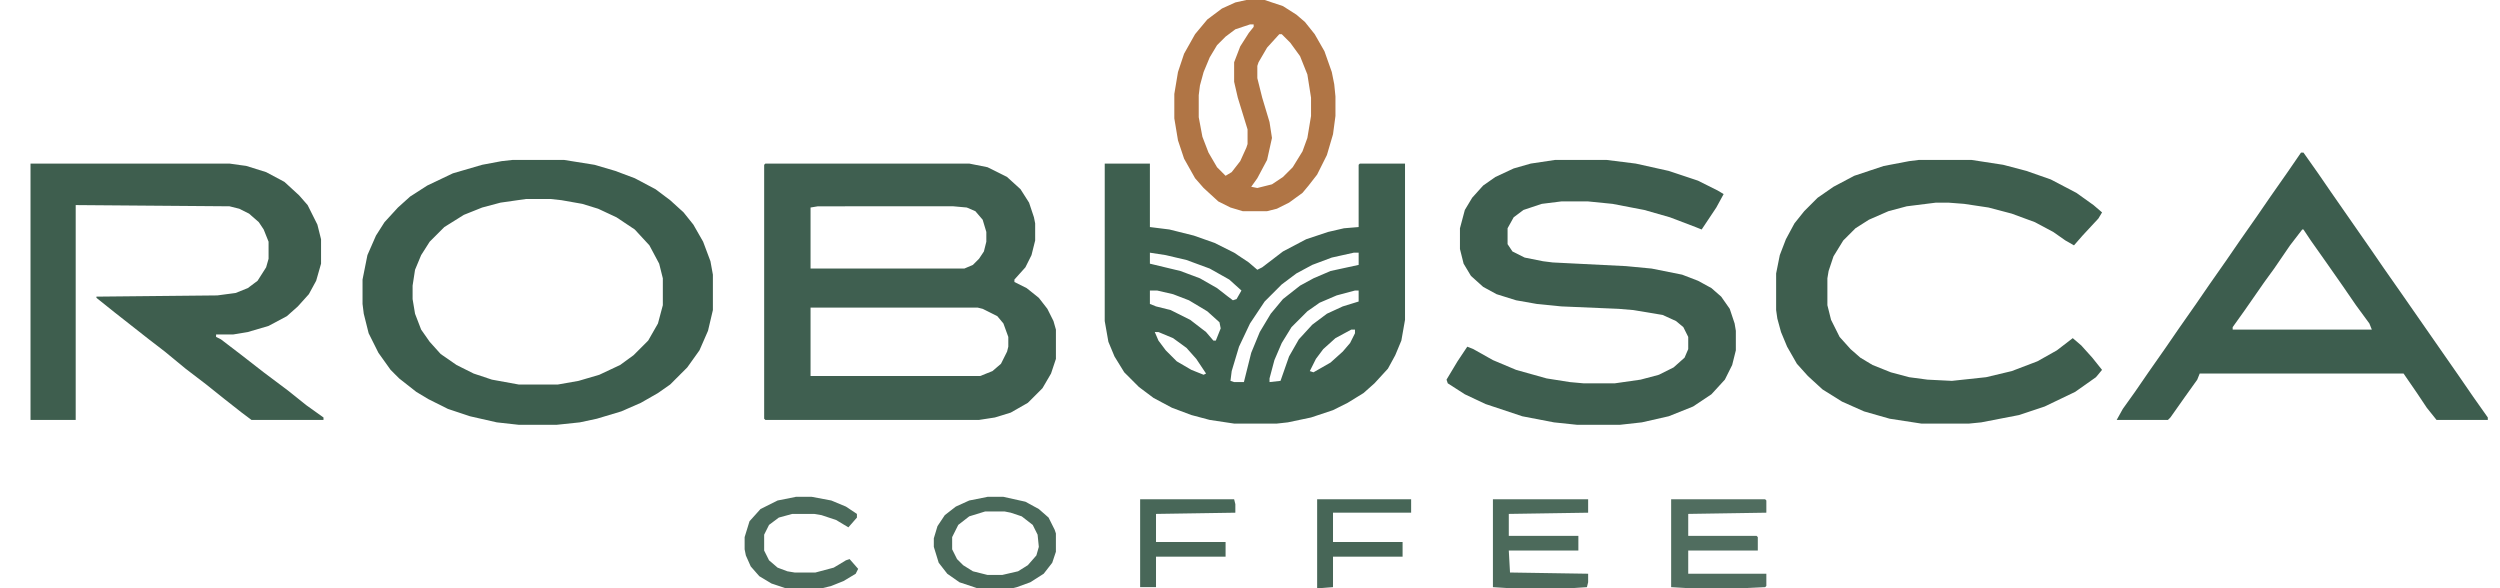
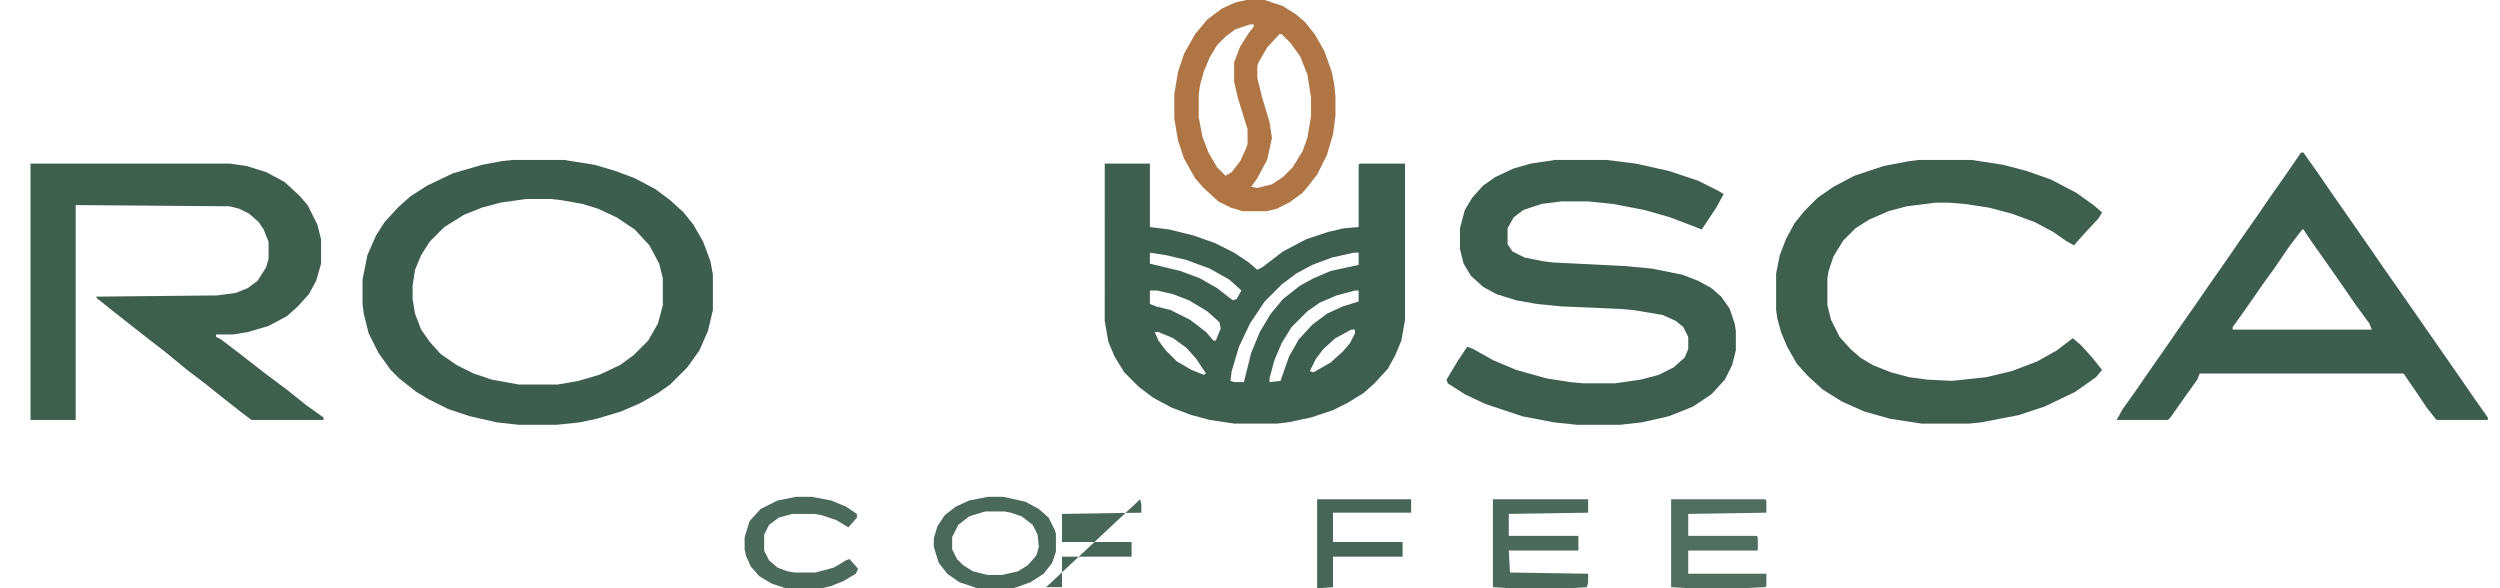
<svg xmlns="http://www.w3.org/2000/svg" viewBox="0 0 2048 482">
  <path d="M905 134h37v52l16 2 20 5 17 6 16 8 12 8 7 6 4-2 17-13 19-10 18-6 13-3 12-1v-51l1-1h37v128l-3 17-5 12-6 11-11 12-9 8-13 8-12 6-18 6-19 4-9 1h-35l-20-3-15-4-16-6-15-8-12-9-12-12-8-13-5-12-3-17zm37 73v9l25 6 16 6 14 8 9 7 4 3 3-1 4-7-10-9-16-9-19-7-17-4zm167 0l-18 4-16 6-13 7-12 9-14 14-12 18-9 19-6 20-1 8 3 1h8l6-24 7-17 9-15 10-12 14-11 11-6 14-6 23-5v-10zm-167 31v11l5 2 12 3 16 8 13 10 6 7h2l4-10-1-5-10-9-15-9-13-5-13-3zm168 0l-15 4-14 6-10 7-13 13-8 13-6 14-4 15v3l9-1 7-20 8-14 11-12 12-9 13-6 13-4v-9zm-3 32l-13 7-10 9-6 8-5 10 3 1 14-8 10-9 6-7 4-8v-3zm-161 2l3 7 6 8 9 9 12 7 10 4 2-1-8-12-8-9-11-8-12-5z" fill="#3E5F4F" />
-   <path d="M627 134h167l15 3 16 8 11 10 7 11 4 12 1 5v14l-3 12-5 10-9 10v2l10 5 10 8 7 9 5 10 2 7v24l-4 12-7 12-12 12-14 8-13 4-13 2H627l-1-1V135zm43 35l-6 1v50h126l7-3 5-5 4-6 2-8v-8l-3-10-6-7-7-3-11-1zm-6 83v56h139l10-4 7-6 5-10 1-4v-8l-4-11-5-6-12-6-4-1z" fill="#3F5F50" />
  <path d="M25 134h163l14 2 16 5 15 8 12 11 7 8 8 16 3 12v20l-4 14-6 11-9 10-9 8-15 8-17 5-12 2h-14v2l4 2 17 13 18 14 20 15 15 12 14 10v2h-59l-8-6-14-11-15-12-17-13-17-14-13-10-28-22-15-12v-1l99-1 15-2 10-4 8-6 7-11 2-7v-14l-4-10-4-6-8-7-8-4-8-2-126-1v176H25z" fill="#3E5E4E" />
  <path d="M420 131h42l25 4 17 5 16 6 17 9 12 9 11 10 8 10 8 14 6 16 2 11v29l-4 17-7 16-10 14-14 14-10 7-14 8-16 7-20 6-14 3-19 2h-31l-18-2-22-5-18-6-16-8-10-6-14-11-7-7-10-14-8-16-4-16-1-8v-20l4-20 7-16 7-11 11-12 10-9 14-9 21-10 24-7 16-3zm11 32l-21 3-15 4-15 6-16 10-12 12-7 11-5 12-2 13v11l2 12 5 13 7 10 9 10 13 9 14 7 15 5 22 4h32l17-3 17-5 17-8 11-8 12-12 8-14 4-15v-22l-3-12-8-15-12-13-15-10-15-7-13-4-17-3-9-1z" fill="#3D5E4E" />
  <path d="M1274 131h42l24 3 27 6 24 8 16 8 5 3-6 11-12 18-5-2-21-8-21-6-26-5-20-2h-22l-16 2-15 5-8 6-5 9v13l4 6 10 5 15 3 8 1 60 3 21 2 25 5 13 5 11 6 8 7 7 10 4 12 1 6v16l-3 12-6 12-11 12-15 10-20 8-22 5-18 2h-35l-19-2-26-5-30-10-17-8-14-9-1-3 9-15 8-12 5 2 16 9 19 8 25 7 19 3 11 1h26l21-3 15-4 12-6 9-8 3-7v-10l-4-8-6-5-11-5-24-4-12-1-47-2-20-2-17-3-16-5-11-6-10-9-6-10-3-12v-17l4-15 6-10 9-10 10-7 15-7 14-4z" fill="#3E5E4F" />
  <path d="M1572 131h43l26 4 19 5 20 7 21 11 14 10 7 6-3 5-13 14-7 8-7-4-10-7-15-8-19-7-19-5-20-3-13-1h-10l-24 3-15 4-16 7-11 7-10 10-8 13-4 12-1 6v22l3 12 7 14 9 10 8 7 10 6 15 6 15 4 15 2 20 1 28-3 21-5 21-8 16-9 13-10 7 6 9 10 8 10-5 6-17 12-25 12-21 7-31 6-10 1h-39l-26-4-21-6-18-8-16-10-12-11-9-10-8-14-5-12-3-11-1-7v-30l3-15 5-13 7-13 8-10 11-11 13-9 17-9 24-8 21-4z" fill="#3E5E4E" />
  <path d="M1885 125h2l12 17 11 16 32 46 11 16 14 20 48 69 11 16 12 17v2h-42l-8-10-8-12-11-16h-167l-2 5-10 14-12 17-2 2h-42l5-9 10-14 11-16 14-20 11-16 14-20 11-16 14-20 11-16 14-20 11-16 14-20zm1 63l-10 13-13 19-8 11-16 23-10 14v2h114l-2-5-11-15-11-16-14-20-12-17-6-9z" fill="#3D5D4E" />
  <path d="M1021 0h15l15 5 11 7 7 6 8 10 8 14 6 17 2 10 1 10v16l-2 15-5 17-8 16-7 9-5 6-11 8-10 5-8 2h-20l-10-3-10-5-12-11-7-8-9-16-5-15-3-18V77l3-18 5-15 9-16 10-12 12-9 11-5zm3 20l-12 4-8 6-7 7-6 10-5 12-3 11-1 8v18l3 16 5 13 7 12 7 7 5-3 7-9 5-11 1-3v-12l-8-26-3-13V51l5-13 7-11 4-5v-2zm24 8l-10 11-7 12-1 3v10l4 16 6 20 2 13-4 18-8 15-5 7 5 1 12-3 9-6 8-8 8-13 4-11 3-18V80l-3-19-6-15-8-11-7-7z" fill="#B07545" />
  <path d="M1369 409h77l1 1v10l-64 1v18h56l1 1v11h-57v19h64v10l-1 1-21 1h-39l-17-1z" fill="#506D5F" />
  <path d="M1223 409h78v11l-65 1v18h57v12h-57l1 18 64 1v7l-1 4-15 1h-46l-16-1z" fill="#4C6A5B" />
  <path d="M809 407h13l18 4 11 6 8 7 5 10 1 3v15l-3 9-7 9-11 7-11 4-4 1h-28l-15-5-10-7-7-9-4-13v-7l3-10 6-9 9-7 11-5zm-2 12l-13 4-9 7-5 10v10l4 8 5 5 8 5 12 3h12l13-3 8-5 7-8 2-7-1-10-4-8-9-7-9-3-5-1z" fill="#4A695A" />
  <path d="M652 407h13l16 3 12 5 9 6v3l-7 8-10-6-12-4-6-1h-18l-11 3-8 6-4 8v13l4 8 7 6 8 3 6 1h17l15-4 10-6 3-1 7 8-2 4-10 6-10 4-8 2h-29l-12-4-10-6-7-8-4-9-1-5v-10l4-13 9-10 14-7z" fill="#4B6A5B" />
-   <path d="M934 409h77l1 4v7l-65 1v23h57v12h-57v25h-13z" fill="#486758" />
+   <path d="M934 409l1 4v7l-65 1v23h57v12h-57v25h-13z" fill="#486758" />
  <path d="M1079 409h77v11h-64v24h57v12h-57v25l-13 1z" fill="#476657" />
</svg>